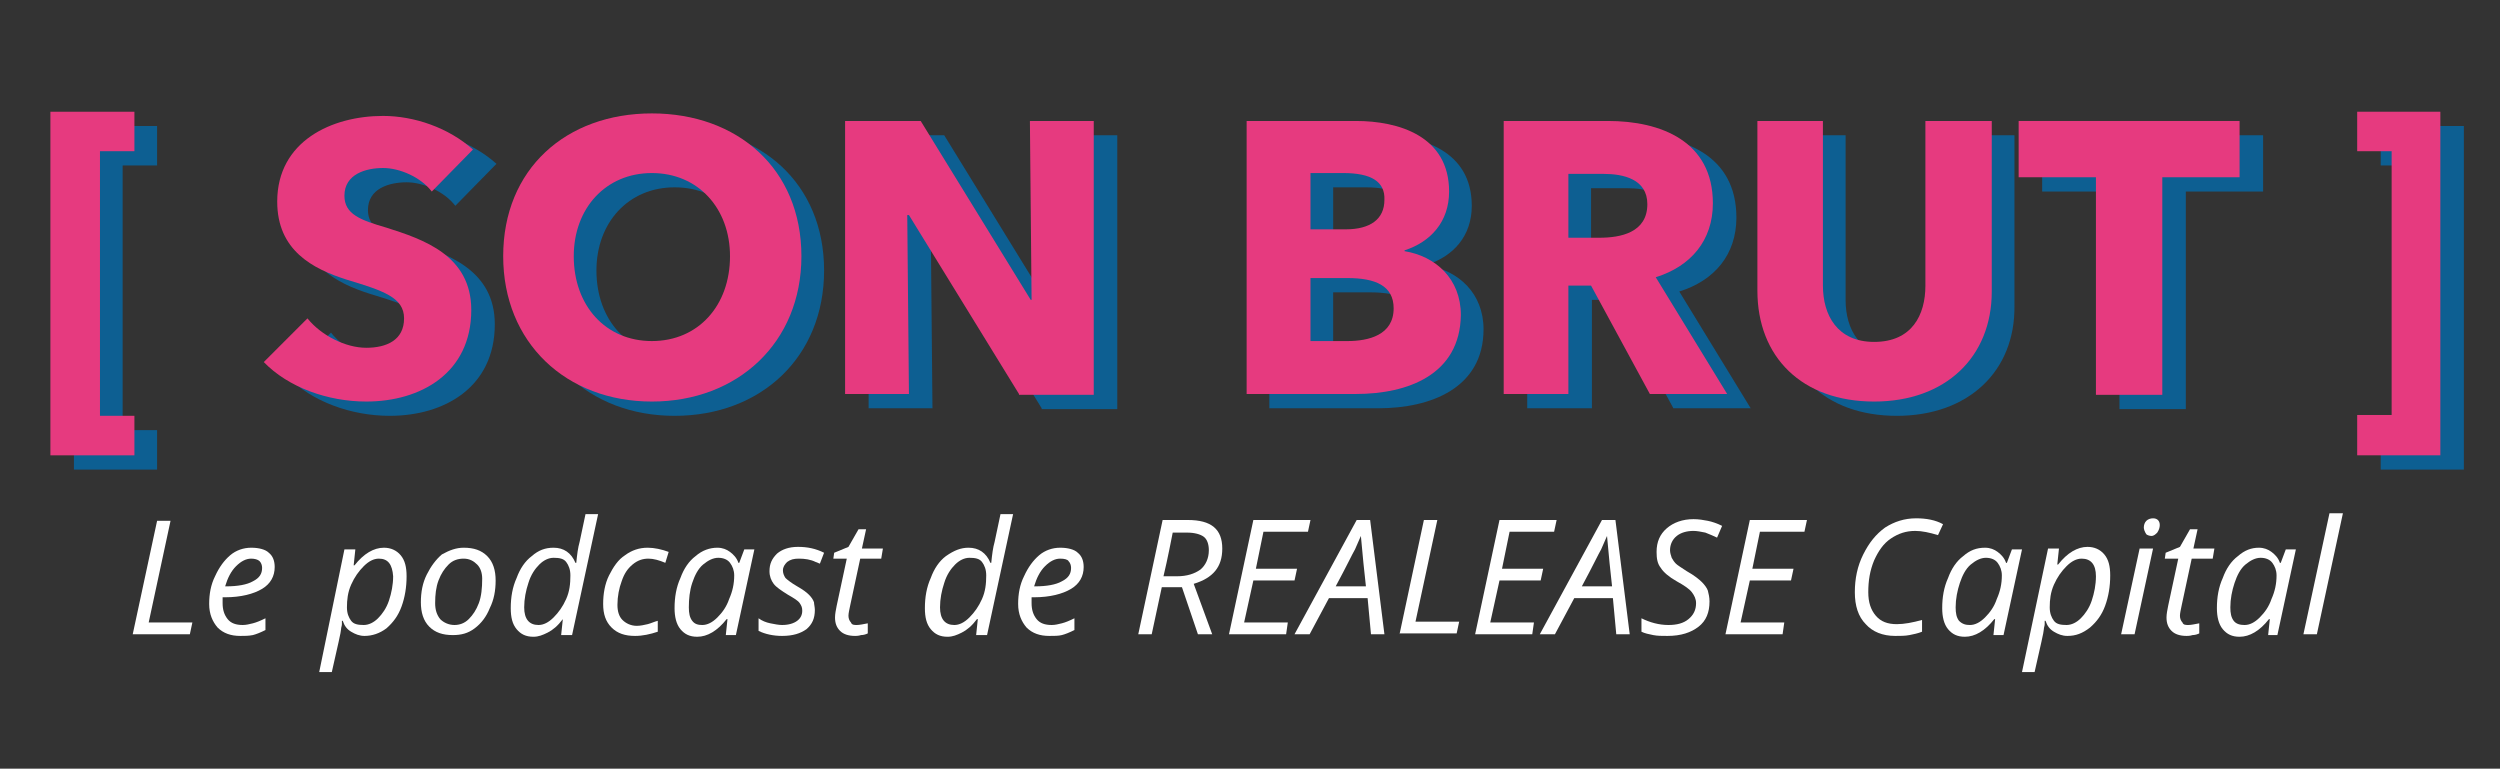
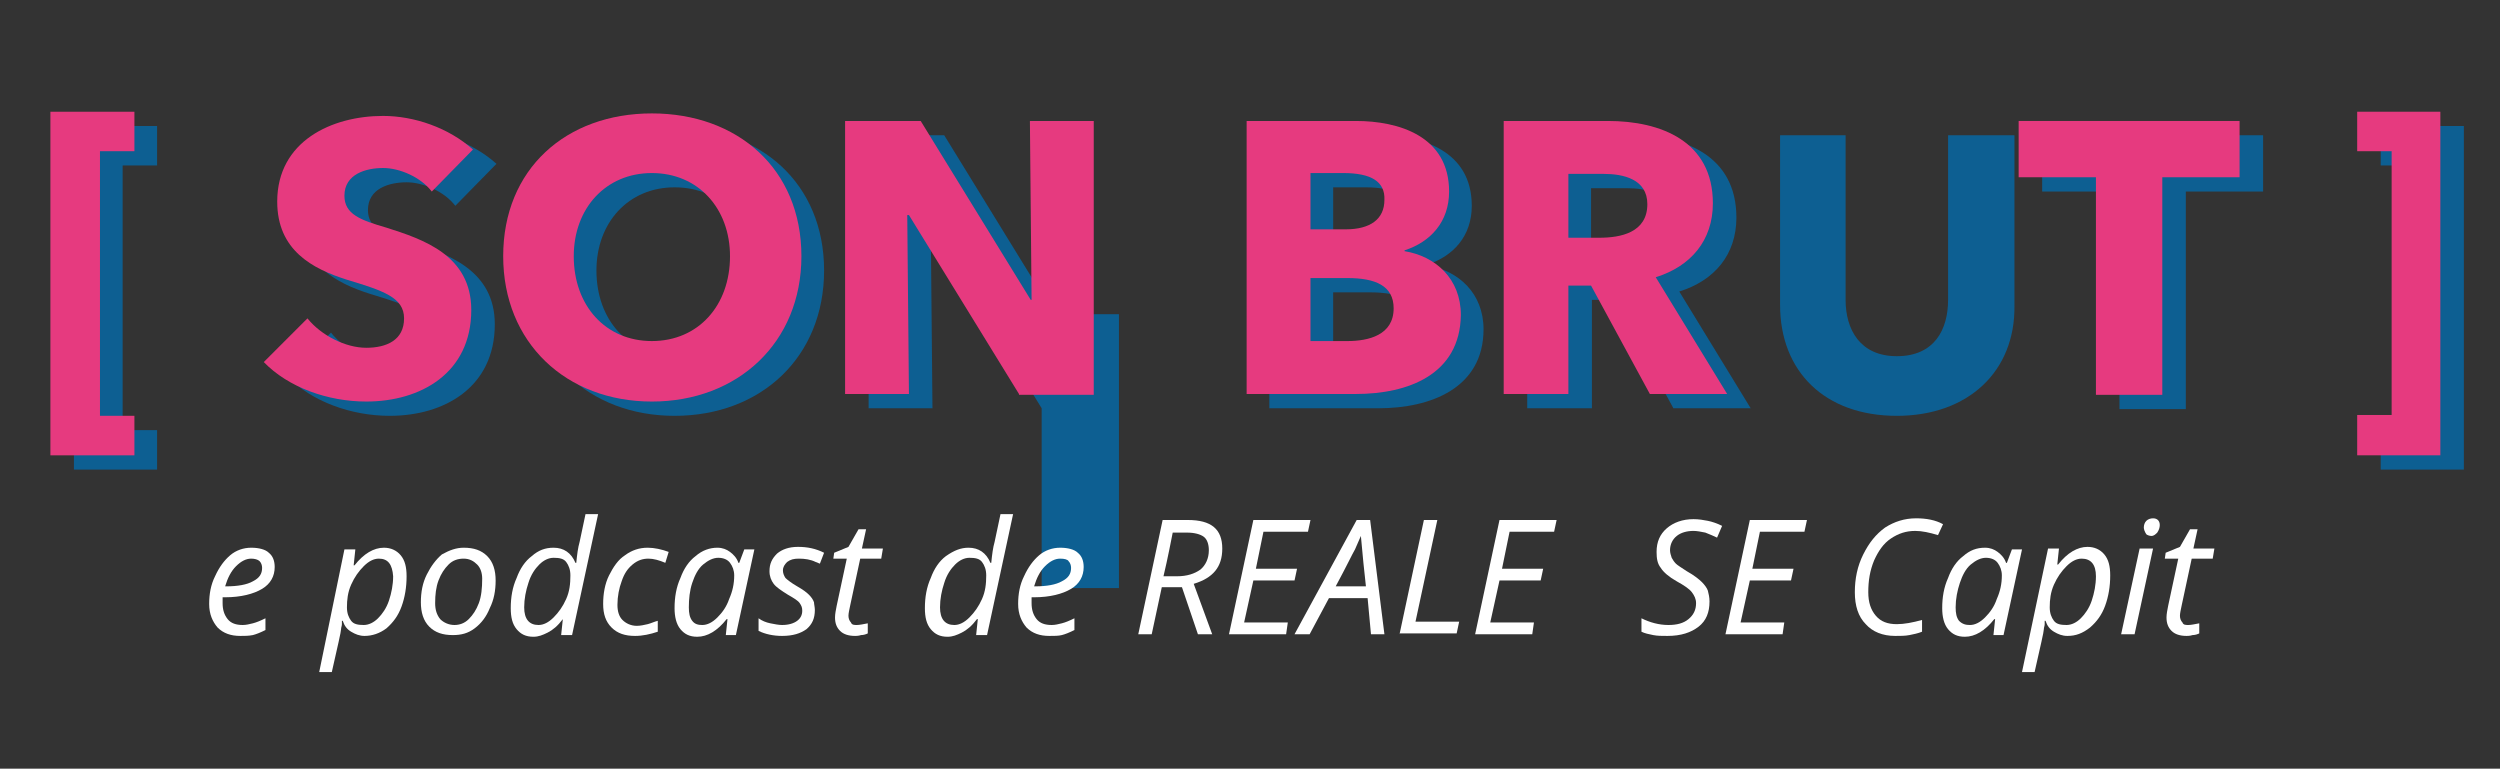
<svg xmlns="http://www.w3.org/2000/svg" version="1.1" id="Calque_1" x="0px" y="0px" viewBox="0 0 297.6 91.5" style="enable-background:new 0 0 297.6 91.5;" xml:space="preserve">
  <rect x="0" y="0" width="297.6" height="91.5" fill="#333333" stroke="none" />
  <style type="text/css">
	.st0{fill:#0D5F92;}
	.st1{fill:#E63A7F;}
	.st2{fill:#FFFFFF;}
</style>
  <g>
    <g>
      <g>
        <path class="st0" d="M8.8,55.8V15h9.9v4.7h-4.1v31.5h4.1v4.7H8.8z" />
        <path class="st0" d="M54.2,24.5c-1.3-1.7-3.8-2.8-5.8-2.8c-2,0-4.6,0.7-4.6,3.3c0,2.2,1.9,2.9,5,3.8c4.4,1.4,10.1,3.3,10.1,9.8     c0,7.5-6,10.9-12.5,10.9c-4.6,0-9.3-1.7-12.2-4.7l5.2-5.2c1.6,2,4.5,3.5,7,3.5c2.4,0,4.5-0.9,4.5-3.5c0-2.5-2.5-3.3-6.8-4.6     c-4.1-1.3-8.3-3.5-8.3-9.3c0-7.2,6.5-10.2,12.6-10.2c3.7,0,7.8,1.4,10.7,4L54.2,24.5z" />
        <path class="st0" d="M80.3,49.5c-10.2,0-17.7-7-17.7-17.3c0-10.4,7.5-17,17.7-17c10.2,0,17.8,6.6,17.8,17     C98.1,42.5,90.6,49.5,80.3,49.5z M80.3,22.3c-5.5,0-9.3,4.2-9.3,9.9c0,5.9,3.8,10.1,9.3,10.1s9.3-4.2,9.3-10.1     C89.7,26.5,85.9,22.3,80.3,22.3z" />
-         <path class="st0" d="M124,48.6l-13.1-21.3h-0.1l0.2,21.3h-7.6V16.1h9l13.1,21.3h0.1l-0.2-21.3h7.6v32.6H124z" />
+         <path class="st0" d="M124,48.6l-13.1-21.3h-0.1l0.2,21.3h-7.6V16.1h9l13.1,21.3h0.1h7.6v32.6H124z" />
        <path class="st0" d="M164.1,48.6h-13V16.1h13c5.1,0,11.1,1.8,11.1,8.4c0,3.6-2.2,6-5.3,7v0.1c3.7,0.6,6.7,3.3,6.7,7.6     C176.6,46.2,170.3,48.6,164.1,48.6z M162.6,22.3h-3.9V29h4.2c2.9,0,4.6-1.2,4.6-3.5C167.6,23.3,165.9,22.3,162.6,22.3z      M163.1,34.8h-4.4v7.5h4.4c2.5,0,5.5-0.7,5.5-3.9C168.7,35.7,166.5,34.8,163.1,34.8z" />
        <path class="st0" d="M199.2,48.6l-7-12.9h-2.7v12.9h-7.7V16.1h12.4c6.3,0,12.5,2.4,12.5,9.8c0,4.4-2.6,7.5-6.8,8.8l8.5,13.9     H199.2z M193.6,22.4h-4.2V30h3.7c2.5,0,5.7-0.6,5.7-4C198.9,23,196,22.4,193.6,22.4z" />
        <path class="st0" d="M225.8,49.5c-8.6,0-13.9-5.3-13.9-13.2V16.1h7.8v19.6c0,3.5,1.7,6.7,6.1,6.7c4.5,0,6.1-3.2,6.1-6.7V16.1h7.9     v20.3C239.9,44.2,234.3,49.5,225.8,49.5z" />
        <path class="st0" d="M260.2,22.8v25.9h-7.9V22.8h-9.2v-6.7h26.3v6.7H260.2z" />
        <path class="st0" d="M283.4,55.8v-4.7h4.1V19.7h-4.1V15h9.9v40.9H283.4z" />
      </g>
      <g>
        <path class="st1" d="M6,54.1V13.3H16V18h-4.1v31.5H16v4.7H6z" />
        <path class="st1" d="M51.4,22.8c-1.3-1.7-3.8-2.8-5.8-2.8c-2,0-4.6,0.7-4.6,3.3c0,2.2,1.9,2.9,5,3.8c4.4,1.4,10.1,3.3,10.1,9.8     c0,7.5-6,10.9-12.5,10.9c-4.6,0-9.3-1.7-12.2-4.7l5.2-5.2c1.6,2,4.5,3.5,7,3.5c2.4,0,4.5-0.9,4.5-3.5c0-2.5-2.5-3.3-6.8-4.6     c-4.1-1.3-8.3-3.5-8.3-9.3c0-7.2,6.5-10.2,12.6-10.2c3.7,0,7.8,1.4,10.7,4L51.4,22.8z" />
        <path class="st1" d="M77.6,47.8c-10.2,0-17.7-7-17.7-17.3c0-10.4,7.5-17,17.7-17c10.2,0,17.8,6.6,17.8,17     C95.4,40.8,87.8,47.8,77.6,47.8z M77.6,20.6c-5.5,0-9.3,4.2-9.3,9.9c0,5.9,3.8,10.1,9.3,10.1s9.3-4.2,9.3-10.1     C86.9,24.8,83.1,20.6,77.6,20.6z" />
        <path class="st1" d="M121.3,46.9l-13.1-21.3H108l0.2,21.3h-7.6V14.4h9l13.1,21.3h0.1l-0.2-21.3h7.6v32.6H121.3z" />
        <path class="st1" d="M161.4,46.9h-13V14.4h13c5.1,0,11.1,1.8,11.1,8.4c0,3.6-2.2,6-5.3,7v0.1c3.7,0.6,6.7,3.3,6.7,7.6     C173.8,44.6,167.6,46.9,161.4,46.9z M159.9,20.6H156v6.7h4.2c2.9,0,4.6-1.2,4.6-3.5C164.9,21.6,163.2,20.6,159.9,20.6z      M160.4,33.1H156v7.5h4.4c2.5,0,5.5-0.7,5.5-3.9C165.9,34,163.7,33.1,160.4,33.1z" />
        <path class="st1" d="M196.4,46.9l-7-12.9h-2.7v12.9H179V14.4h12.4c6.3,0,12.5,2.4,12.5,9.8c0,4.4-2.6,7.5-6.8,8.8l8.5,13.9H196.4     z M190.9,20.7h-4.2v7.6h3.7c2.5,0,5.7-0.6,5.7-4C196.1,21.3,193.2,20.7,190.9,20.7z" />
-         <path class="st1" d="M223.1,47.8c-8.6,0-13.9-5.3-13.9-13.2V14.4h7.8V34c0,3.5,1.7,6.7,6.1,6.7c4.5,0,6.1-3.2,6.1-6.7V14.4h7.9     v20.3C237.1,42.5,231.6,47.8,223.1,47.8z" />
        <path class="st1" d="M257.4,21.1v25.9h-7.9V21.1h-9.2v-6.7h26.3v6.7H257.4z" />
        <path class="st1" d="M280.6,54.1v-4.7h4.1V18h-4.1v-4.7h9.9v40.9H280.6z" />
      </g>
    </g>
    <g>
-       <path class="st2" d="M15.8,75.5L18.7,62h1.6l-2.6,12.1h5.2l-0.3,1.4H15.8z" />
      <path class="st2" d="M28.6,75.7c-1.1,0-2-0.3-2.7-1c-0.6-0.7-1-1.6-1-2.8c0-1.2,0.2-2.3,0.7-3.3c0.5-1.1,1.1-1.9,1.8-2.5    s1.6-0.9,2.5-0.9c0.9,0,1.7,0.2,2.1,0.6c0.5,0.4,0.7,1,0.7,1.7c0,1.1-0.5,2-1.5,2.6c-1,0.6-2.5,1-4.4,1h-0.3l0,0.7    c0,0.8,0.2,1.4,0.6,1.9c0.4,0.5,1,0.7,1.8,0.7c0.4,0,0.8-0.1,1.2-0.2c0.4-0.1,0.9-0.3,1.5-0.6V75c-0.6,0.3-1.1,0.5-1.5,0.6    C29.6,75.7,29.1,75.7,28.6,75.7z M29.9,66.5c-0.6,0-1.2,0.3-1.8,0.9c-0.6,0.6-1,1.4-1.3,2.4h0.1c1.4,0,2.5-0.2,3.2-0.6    c0.8-0.4,1.1-0.9,1.1-1.6c0-0.3-0.1-0.6-0.3-0.8C30.7,66.6,30.3,66.5,29.9,66.5z" />
      <path class="st2" d="M43.4,75.7c-0.6,0-1.1-0.2-1.6-0.5c-0.5-0.3-0.8-0.7-1-1.3h-0.1l0,0.4c0,0.2-0.1,0.4-0.1,0.6    c0,0.3-0.4,2-1.1,5.1h-1.5L41,65.4h1.3l-0.2,1.9h0.1c1.1-1.4,2.3-2.1,3.5-2.1c0.8,0,1.5,0.3,2,0.9c0.5,0.6,0.7,1.4,0.7,2.5    c0,1.3-0.2,2.5-0.6,3.6s-1,1.9-1.8,2.6C45.2,75.4,44.3,75.7,43.4,75.7z M45.1,66.5c-0.6,0-1.2,0.3-1.8,0.9    c-0.6,0.6-1.1,1.3-1.5,2.2c-0.4,0.9-0.5,1.8-0.5,2.7c0,0.7,0.2,1.2,0.5,1.6c0.3,0.4,0.8,0.5,1.5,0.5c0.6,0,1.2-0.3,1.7-0.8    c0.5-0.5,1-1.2,1.3-2.1c0.3-0.9,0.5-1.9,0.5-2.9C46.7,67.2,46.2,66.5,45.1,66.5z" />
      <path class="st2" d="M55.2,65.2c1.2,0,2.1,0.3,2.8,1c0.7,0.7,1,1.7,1,2.9c0,1.2-0.2,2.3-0.7,3.3c-0.4,1-1,1.8-1.8,2.4    c-0.8,0.6-1.6,0.8-2.6,0.8c-1.2,0-2.1-0.3-2.8-1c-0.7-0.7-1-1.7-1-2.9c0-1.2,0.2-2.3,0.7-3.3c0.5-1,1.1-1.8,1.8-2.4    C53.5,65.5,54.3,65.2,55.2,65.2z M57.4,68.9c0-0.7-0.2-1.3-0.6-1.7c-0.4-0.4-0.9-0.7-1.6-0.7c-0.7,0-1.3,0.2-1.8,0.7    c-0.5,0.5-0.9,1.1-1.2,1.9c-0.3,0.8-0.4,1.7-0.4,2.7c0,0.8,0.2,1.4,0.6,1.9c0.4,0.4,1,0.7,1.7,0.7c0.6,0,1.2-0.2,1.7-0.7    c0.5-0.5,0.9-1.1,1.2-1.9C57.3,71,57.4,70,57.4,68.9z" />
      <path class="st2" d="M65.9,65.2c1.2,0,2.1,0.6,2.6,1.8h0.1c0.1-1,0.2-1.8,0.4-2.5l0.7-3.3h1.5l-3.1,14.4h-1.3l0.2-1.9H67    c-0.6,0.8-1.2,1.3-1.8,1.6s-1.1,0.5-1.7,0.5c-0.9,0-1.5-0.3-2-0.9c-0.5-0.6-0.7-1.4-0.7-2.5c0-1.3,0.2-2.5,0.7-3.6    c0.4-1.1,1-2,1.8-2.6C64.1,65.5,64.9,65.2,65.9,65.2z M64.1,74.4c0.6,0,1.2-0.3,1.8-0.9c0.6-0.6,1.1-1.3,1.5-2.2    c0.4-0.9,0.5-1.8,0.5-2.8c0-0.7-0.2-1.2-0.5-1.6c-0.3-0.4-0.8-0.5-1.5-0.5c-0.6,0-1.2,0.3-1.7,0.8c-0.5,0.5-1,1.2-1.3,2.2    c-0.3,0.9-0.5,1.9-0.5,2.9C62.4,73.7,63,74.4,64.1,74.4z" />
      <path class="st2" d="M75.6,75.7c-1.2,0-2.1-0.3-2.8-1c-0.7-0.7-1-1.6-1-2.8c0-1.2,0.2-2.4,0.7-3.4c0.5-1,1.1-1.9,1.9-2.4    c0.8-0.6,1.7-0.9,2.7-0.9c0.8,0,1.7,0.2,2.5,0.5L79.2,67c-0.7-0.3-1.4-0.5-2-0.5c-0.7,0-1.3,0.2-1.9,0.7c-0.6,0.5-1,1.1-1.3,2    c-0.3,0.8-0.5,1.8-0.5,2.8c0,0.8,0.2,1.4,0.6,1.8c0.4,0.4,1,0.7,1.7,0.7c0.4,0,0.9-0.1,1.3-0.2c0.4-0.1,0.8-0.3,1.2-0.4v1.3    C77.4,75.5,76.5,75.7,75.6,75.7z" />
      <path class="st2" d="M85.4,65.2c0.6,0,1.1,0.2,1.5,0.5c0.4,0.3,0.8,0.7,1,1.3H88l0.6-1.6h1.2l-2.2,10.2h-1.2l0.2-1.9h-0.1    c-1.1,1.4-2.3,2.1-3.5,2.1c-0.9,0-1.5-0.3-2-0.9s-0.7-1.5-0.7-2.5c0-1.3,0.2-2.5,0.7-3.6c0.4-1.1,1-2,1.8-2.6    C83.6,65.5,84.5,65.2,85.4,65.2z M83.6,74.4c0.6,0,1.2-0.3,1.8-0.9c0.6-0.6,1.1-1.3,1.4-2.2c0.4-0.9,0.6-1.8,0.6-2.8    c0-0.6-0.2-1.1-0.5-1.5c-0.3-0.4-0.8-0.6-1.4-0.6c-0.6,0-1.2,0.3-1.8,0.8c-0.6,0.5-1,1.3-1.3,2.2S82,71.3,82,72.3    c0,0.7,0.1,1.2,0.4,1.6C82.7,74.3,83.1,74.4,83.6,74.4z" />
      <path class="st2" d="M97,72.6c0,1-0.3,1.7-1,2.3c-0.7,0.5-1.6,0.8-2.9,0.8c-1,0-2-0.2-2.8-0.6v-1.5c0.4,0.3,0.9,0.5,1.4,0.6    c0.5,0.1,1,0.2,1.4,0.2c0.8,0,1.4-0.2,1.8-0.5c0.4-0.3,0.6-0.7,0.6-1.2c0-0.4-0.1-0.6-0.3-0.9s-0.7-0.6-1.4-1    c-0.8-0.5-1.4-0.9-1.7-1.3c-0.3-0.4-0.5-0.9-0.5-1.5c0-0.9,0.3-1.5,0.9-2.1c0.6-0.5,1.4-0.8,2.5-0.8c1.1,0,2.1,0.2,3.1,0.7    l-0.5,1.3l-0.5-0.2c-0.6-0.3-1.3-0.4-2-0.4c-0.6,0-1,0.1-1.4,0.4c-0.3,0.3-0.5,0.6-0.5,1c0,0.3,0.1,0.6,0.3,0.9    c0.2,0.2,0.7,0.6,1.4,1c0.7,0.4,1.1,0.7,1.4,1c0.3,0.3,0.5,0.6,0.6,0.9C96.9,71.9,97,72.3,97,72.6z" />
      <path class="st2" d="M102,74.4c0.3,0,0.8-0.1,1.3-0.2v1.2c-0.2,0.1-0.5,0.2-0.8,0.2c-0.3,0.1-0.6,0.1-0.7,0.1    c-0.8,0-1.4-0.2-1.8-0.6c-0.4-0.4-0.6-0.9-0.6-1.6c0-0.4,0.1-0.9,0.2-1.4l1.2-5.6h-1.6l0.1-0.7l1.7-0.7l1.2-2.1h0.9l-0.5,2.3h2.5    l-0.2,1.2h-2.5l-1.2,5.6c-0.1,0.5-0.2,0.9-0.2,1.2c0,0.3,0.1,0.6,0.3,0.8C101.4,74.4,101.7,74.4,102,74.4z" />
      <path class="st2" d="M115.3,65.2c1.2,0,2.1,0.6,2.6,1.8h0.1c0.1-1,0.2-1.8,0.4-2.5l0.7-3.3h1.5l-3.1,14.4h-1.3l0.2-1.9h-0.1    c-0.6,0.8-1.2,1.3-1.8,1.6s-1.1,0.5-1.7,0.5c-0.9,0-1.5-0.3-2-0.9c-0.5-0.6-0.7-1.4-0.7-2.5c0-1.3,0.2-2.5,0.7-3.6    c0.4-1.1,1-2,1.8-2.6C113.6,65.5,114.4,65.2,115.3,65.2z M113.6,74.4c0.6,0,1.2-0.3,1.8-0.9c0.6-0.6,1.1-1.3,1.5-2.2    c0.4-0.9,0.5-1.8,0.5-2.8c0-0.7-0.2-1.2-0.5-1.6c-0.3-0.4-0.8-0.5-1.5-0.5c-0.6,0-1.2,0.3-1.7,0.8c-0.5,0.5-1,1.2-1.3,2.2    c-0.3,0.9-0.5,1.9-0.5,2.9C111.9,73.7,112.5,74.4,113.6,74.4z" />
      <path class="st2" d="M124.9,75.7c-1.1,0-2-0.3-2.7-1c-0.6-0.7-1-1.6-1-2.8c0-1.2,0.2-2.3,0.7-3.3c0.5-1.1,1.1-1.9,1.8-2.5    s1.6-0.9,2.5-0.9c0.9,0,1.7,0.2,2.1,0.6c0.5,0.4,0.7,1,0.7,1.7c0,1.1-0.5,2-1.5,2.6c-1,0.6-2.5,1-4.4,1h-0.3l0,0.7    c0,0.8,0.2,1.4,0.6,1.9c0.4,0.5,1,0.7,1.8,0.7c0.4,0,0.8-0.1,1.2-0.2s0.9-0.3,1.5-0.6V75c-0.6,0.3-1.1,0.5-1.5,0.6    C126,75.7,125.5,75.7,124.9,75.7z M126.2,66.5c-0.6,0-1.2,0.3-1.8,0.9c-0.6,0.6-1,1.4-1.3,2.4h0.1c1.4,0,2.5-0.2,3.2-0.6    c0.8-0.4,1.1-0.9,1.1-1.6c0-0.3-0.1-0.6-0.3-0.8C127.1,66.6,126.7,66.5,126.2,66.5z" />
      <path class="st2" d="M138.3,69.9l-1.2,5.6h-1.6l2.9-13.6h3c2.8,0,4.1,1.1,4.1,3.4c0,2.2-1.1,3.5-3.4,4.2l2.2,6h-1.7l-1.9-5.6    H138.3z M139.6,63.4c-0.6,3.1-1,4.8-1.1,5.2h1.6c1.2,0,2.1-0.3,2.8-0.8c0.6-0.5,1-1.3,1-2.3c0-0.7-0.2-1.3-0.6-1.6    c-0.4-0.3-1.1-0.5-2-0.5H139.6z" />
      <path class="st2" d="M153.1,75.5h-6.8l2.9-13.6h6.8l-0.3,1.4h-5.3l-0.9,4.4h4.9l-0.3,1.4h-4.9l-1.1,5h5.2L153.1,75.5z" />
      <path class="st2" d="M162.8,71.2h-4.6l-2.3,4.3h-1.8l7.4-13.6h1.6l1.7,13.6h-1.6L162.8,71.2z M162.6,69.8l-0.3-2.8    c-0.1-1.1-0.2-2.2-0.3-3.2c-0.2,0.5-0.5,1.1-0.7,1.6c-0.3,0.5-1,2-2.3,4.4H162.6z" />
      <path class="st2" d="M166.6,75.5l2.9-13.6h1.6l-2.6,12.1h5.2l-0.3,1.4H166.6z" />
      <path class="st2" d="M182.4,75.5h-6.8l2.9-13.6h6.8l-0.3,1.4h-5.3l-0.9,4.4h4.9l-0.3,1.4h-4.9l-1.1,5h5.2L182.4,75.5z" />
-       <path class="st2" d="M192,71.2h-4.6l-2.3,4.3h-1.8l7.4-13.6h1.6l1.7,13.6h-1.6L192,71.2z M191.9,69.8l-0.3-2.8    c-0.1-1.1-0.2-2.2-0.3-3.2c-0.2,0.5-0.5,1.1-0.7,1.6c-0.3,0.5-1,2-2.3,4.4H191.9z" />
      <path class="st2" d="M203.5,71.6c0,1.3-0.4,2.3-1.3,3c-0.9,0.7-2.1,1.1-3.7,1.1c-0.7,0-1.2,0-1.7-0.1c-0.5-0.1-1-0.2-1.4-0.4v-1.6    c1,0.5,2.1,0.8,3.2,0.8c1,0,1.8-0.2,2.4-0.7c0.6-0.5,0.9-1.1,0.9-1.9c0-0.5-0.2-0.9-0.5-1.3c-0.3-0.4-0.9-0.8-1.8-1.3    c-0.9-0.5-1.6-1.1-1.9-1.6c-0.4-0.5-0.5-1.1-0.5-1.9c0-1.2,0.4-2.1,1.2-2.8c0.8-0.7,1.9-1.1,3.2-1.1c0.6,0,1.2,0.1,1.7,0.2    c0.5,0.1,1.1,0.3,1.7,0.6l-0.6,1.4c-0.4-0.2-0.9-0.4-1.4-0.6c-0.5-0.1-1-0.2-1.4-0.2c-0.8,0-1.5,0.2-2,0.6c-0.5,0.4-0.8,1-0.8,1.7    c0,0.3,0.1,0.6,0.2,0.9c0.1,0.2,0.3,0.5,0.5,0.7c0.2,0.2,0.7,0.5,1.3,0.9c0.9,0.5,1.5,1,1.8,1.3c0.3,0.3,0.6,0.7,0.7,1    C203.4,70.7,203.5,71.1,203.5,71.6z" />
      <path class="st2" d="M212.2,75.5h-6.8l2.9-13.6h6.8l-0.3,1.4h-5.3l-0.9,4.4h4.9l-0.3,1.4h-4.9l-1.1,5h5.2L212.2,75.5z" />
      <path class="st2" d="M228,63.2c-1.1,0-2,0.3-2.9,0.9c-0.9,0.6-1.5,1.5-2,2.6c-0.5,1.2-0.7,2.4-0.7,3.8c0,1.2,0.3,2.1,0.9,2.8    c0.6,0.7,1.4,1,2.5,1c0.9,0,1.9-0.2,3-0.5v1.4c-0.5,0.2-1,0.3-1.5,0.4s-1.1,0.1-1.7,0.1c-1.5,0-2.7-0.5-3.5-1.4    c-0.9-0.9-1.3-2.2-1.3-3.8c0-1.6,0.3-3.1,1-4.5c0.7-1.4,1.5-2.4,2.6-3.2c1.1-0.7,2.3-1.1,3.7-1.1c1.2,0,2.3,0.2,3.2,0.7l-0.6,1.3    C229.7,63.4,228.8,63.2,228,63.2z" />
      <path class="st2" d="M236.3,65.2c0.6,0,1.1,0.2,1.5,0.5c0.4,0.3,0.8,0.7,1,1.3h0.1l0.6-1.6h1.2l-2.2,10.2h-1.2l0.2-1.9h-0.1    c-1.1,1.4-2.3,2.1-3.5,2.1c-0.9,0-1.5-0.3-2-0.9c-0.5-0.6-0.7-1.5-0.7-2.5c0-1.3,0.2-2.5,0.7-3.6c0.4-1.1,1-2,1.8-2.6    C234.5,65.5,235.3,65.2,236.3,65.2z M234.5,74.4c0.6,0,1.2-0.3,1.8-0.9c0.6-0.6,1.1-1.3,1.4-2.2c0.4-0.9,0.6-1.8,0.6-2.8    c0-0.6-0.2-1.1-0.5-1.5c-0.3-0.4-0.8-0.6-1.4-0.6c-0.6,0-1.2,0.3-1.8,0.8c-0.6,0.5-1,1.3-1.3,2.2s-0.5,1.9-0.5,2.9    c0,0.7,0.1,1.2,0.4,1.6C233.6,74.3,234,74.4,234.5,74.4z" />
      <path class="st2" d="M246.1,75.7c-0.6,0-1.1-0.2-1.6-0.5s-0.8-0.7-1-1.3h-0.1l0,0.4c0,0.2-0.1,0.4-0.1,0.6c0,0.3-0.4,2-1.1,5.1    h-1.5l3.1-14.7h1.3l-0.2,1.9h0.1c1.1-1.4,2.3-2.1,3.5-2.1c0.8,0,1.5,0.3,2,0.9c0.5,0.6,0.7,1.4,0.7,2.5c0,1.3-0.2,2.5-0.6,3.6    s-1,1.9-1.8,2.6C247.9,75.4,247.1,75.7,246.1,75.7z M247.8,66.5c-0.6,0-1.2,0.3-1.8,0.9c-0.6,0.6-1.1,1.3-1.5,2.2    c-0.4,0.9-0.5,1.8-0.5,2.7c0,0.7,0.2,1.2,0.5,1.6c0.3,0.4,0.8,0.5,1.5,0.5c0.6,0,1.2-0.3,1.7-0.8c0.5-0.5,1-1.2,1.3-2.1    c0.3-0.9,0.5-1.9,0.5-2.9C249.5,67.2,248.9,66.5,247.8,66.5z" />
      <path class="st2" d="M254.1,75.5h-1.6l2.2-10.2h1.6L254.1,75.5z M255.2,62.8c0-0.3,0.1-0.6,0.3-0.8c0.2-0.2,0.5-0.3,0.8-0.3    c0.5,0,0.8,0.3,0.8,0.8c0,0.3-0.1,0.6-0.3,0.9c-0.2,0.2-0.4,0.4-0.7,0.4c-0.2,0-0.5-0.1-0.6-0.2C255.3,63.3,255.2,63,255.2,62.8z" />
      <path class="st2" d="M260.5,74.4c0.3,0,0.8-0.1,1.3-0.2v1.2c-0.2,0.1-0.5,0.2-0.8,0.2c-0.3,0.1-0.6,0.1-0.7,0.1    c-0.8,0-1.4-0.2-1.8-0.6c-0.4-0.4-0.6-0.9-0.6-1.6c0-0.4,0.1-0.9,0.2-1.4l1.2-5.6h-1.6l0.1-0.7l1.7-0.7l1.2-2.1h0.9l-0.5,2.3h2.5    l-0.2,1.2h-2.5l-1.2,5.6c-0.1,0.5-0.2,0.9-0.2,1.2c0,0.3,0.1,0.6,0.3,0.8C259.9,74.4,260.2,74.4,260.5,74.4z" />
-       <path class="st2" d="M268.9,65.2c0.6,0,1.1,0.2,1.5,0.5c0.4,0.3,0.8,0.7,1,1.3h0.1l0.6-1.6h1.2l-2.2,10.2H270l0.2-1.9h-0.1    c-1.1,1.4-2.3,2.1-3.5,2.1c-0.9,0-1.5-0.3-2-0.9s-0.7-1.5-0.7-2.5c0-1.3,0.2-2.5,0.7-3.6c0.4-1.1,1-2,1.8-2.6    C267.2,65.5,268,65.2,268.9,65.2z M267.2,74.4c0.6,0,1.2-0.3,1.8-0.9c0.6-0.6,1.1-1.3,1.4-2.2c0.4-0.9,0.6-1.8,0.6-2.8    c0-0.6-0.2-1.1-0.5-1.5c-0.3-0.4-0.8-0.6-1.4-0.6c-0.6,0-1.2,0.3-1.8,0.8c-0.6,0.5-1,1.3-1.3,2.2s-0.5,1.9-0.5,2.9    c0,0.7,0.1,1.2,0.4,1.6C266.2,74.3,266.7,74.4,267.2,74.4z" />
-       <path class="st2" d="M275.8,75.5h-1.6l3.1-14.4h1.6L275.8,75.5z" />
    </g>
  </g>
</svg>